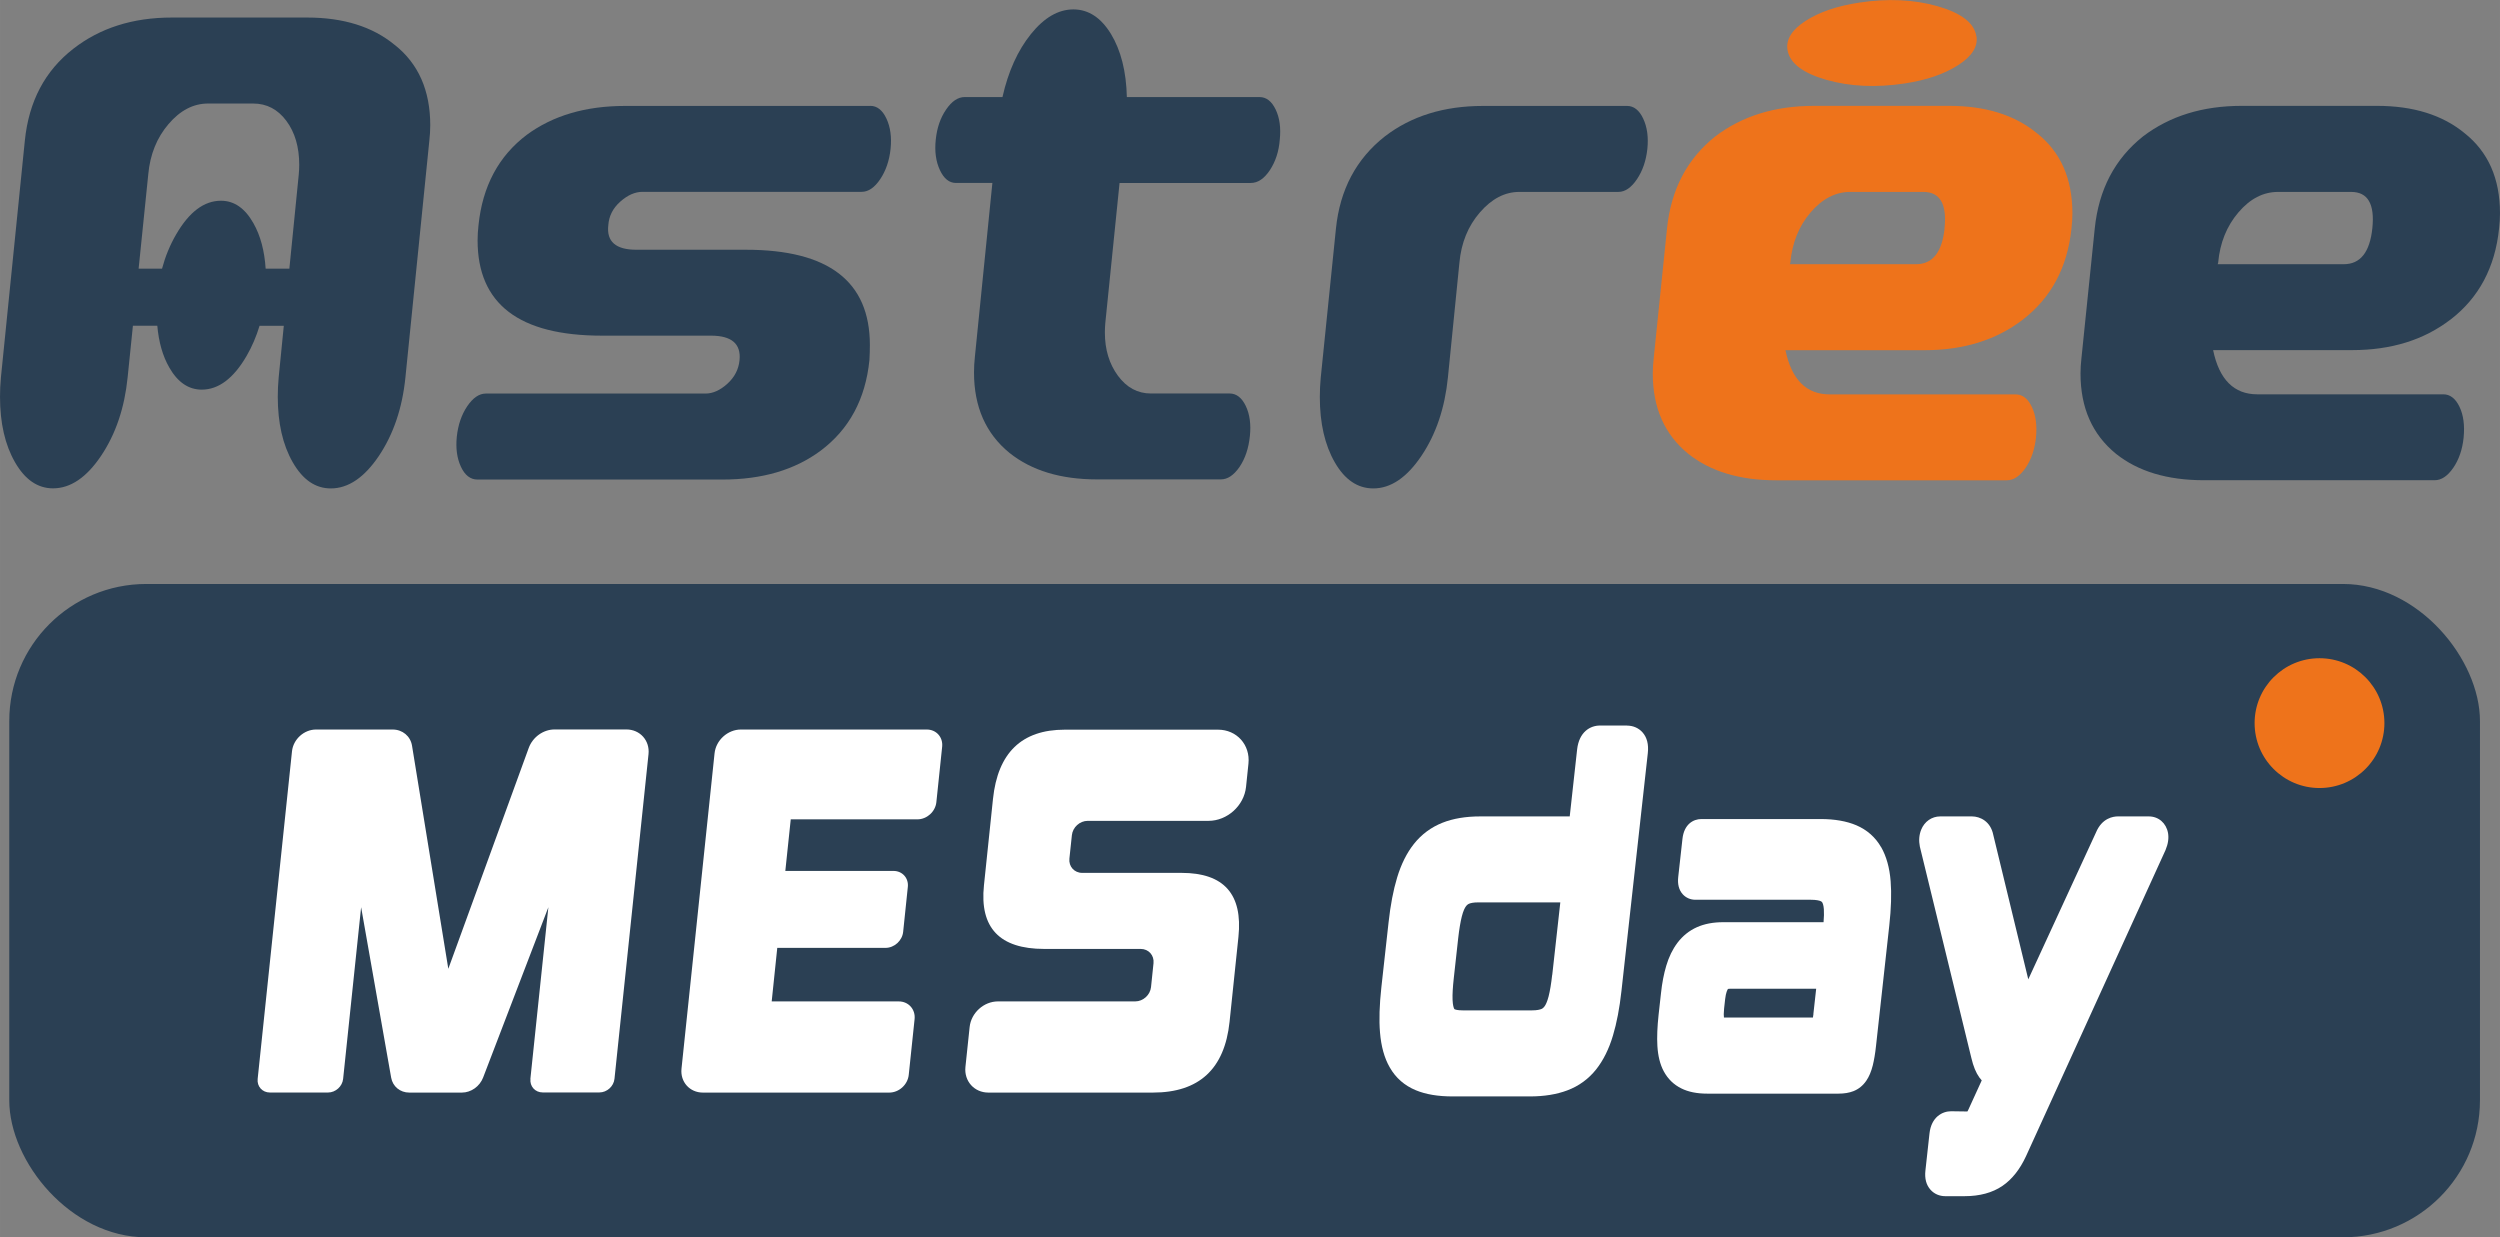
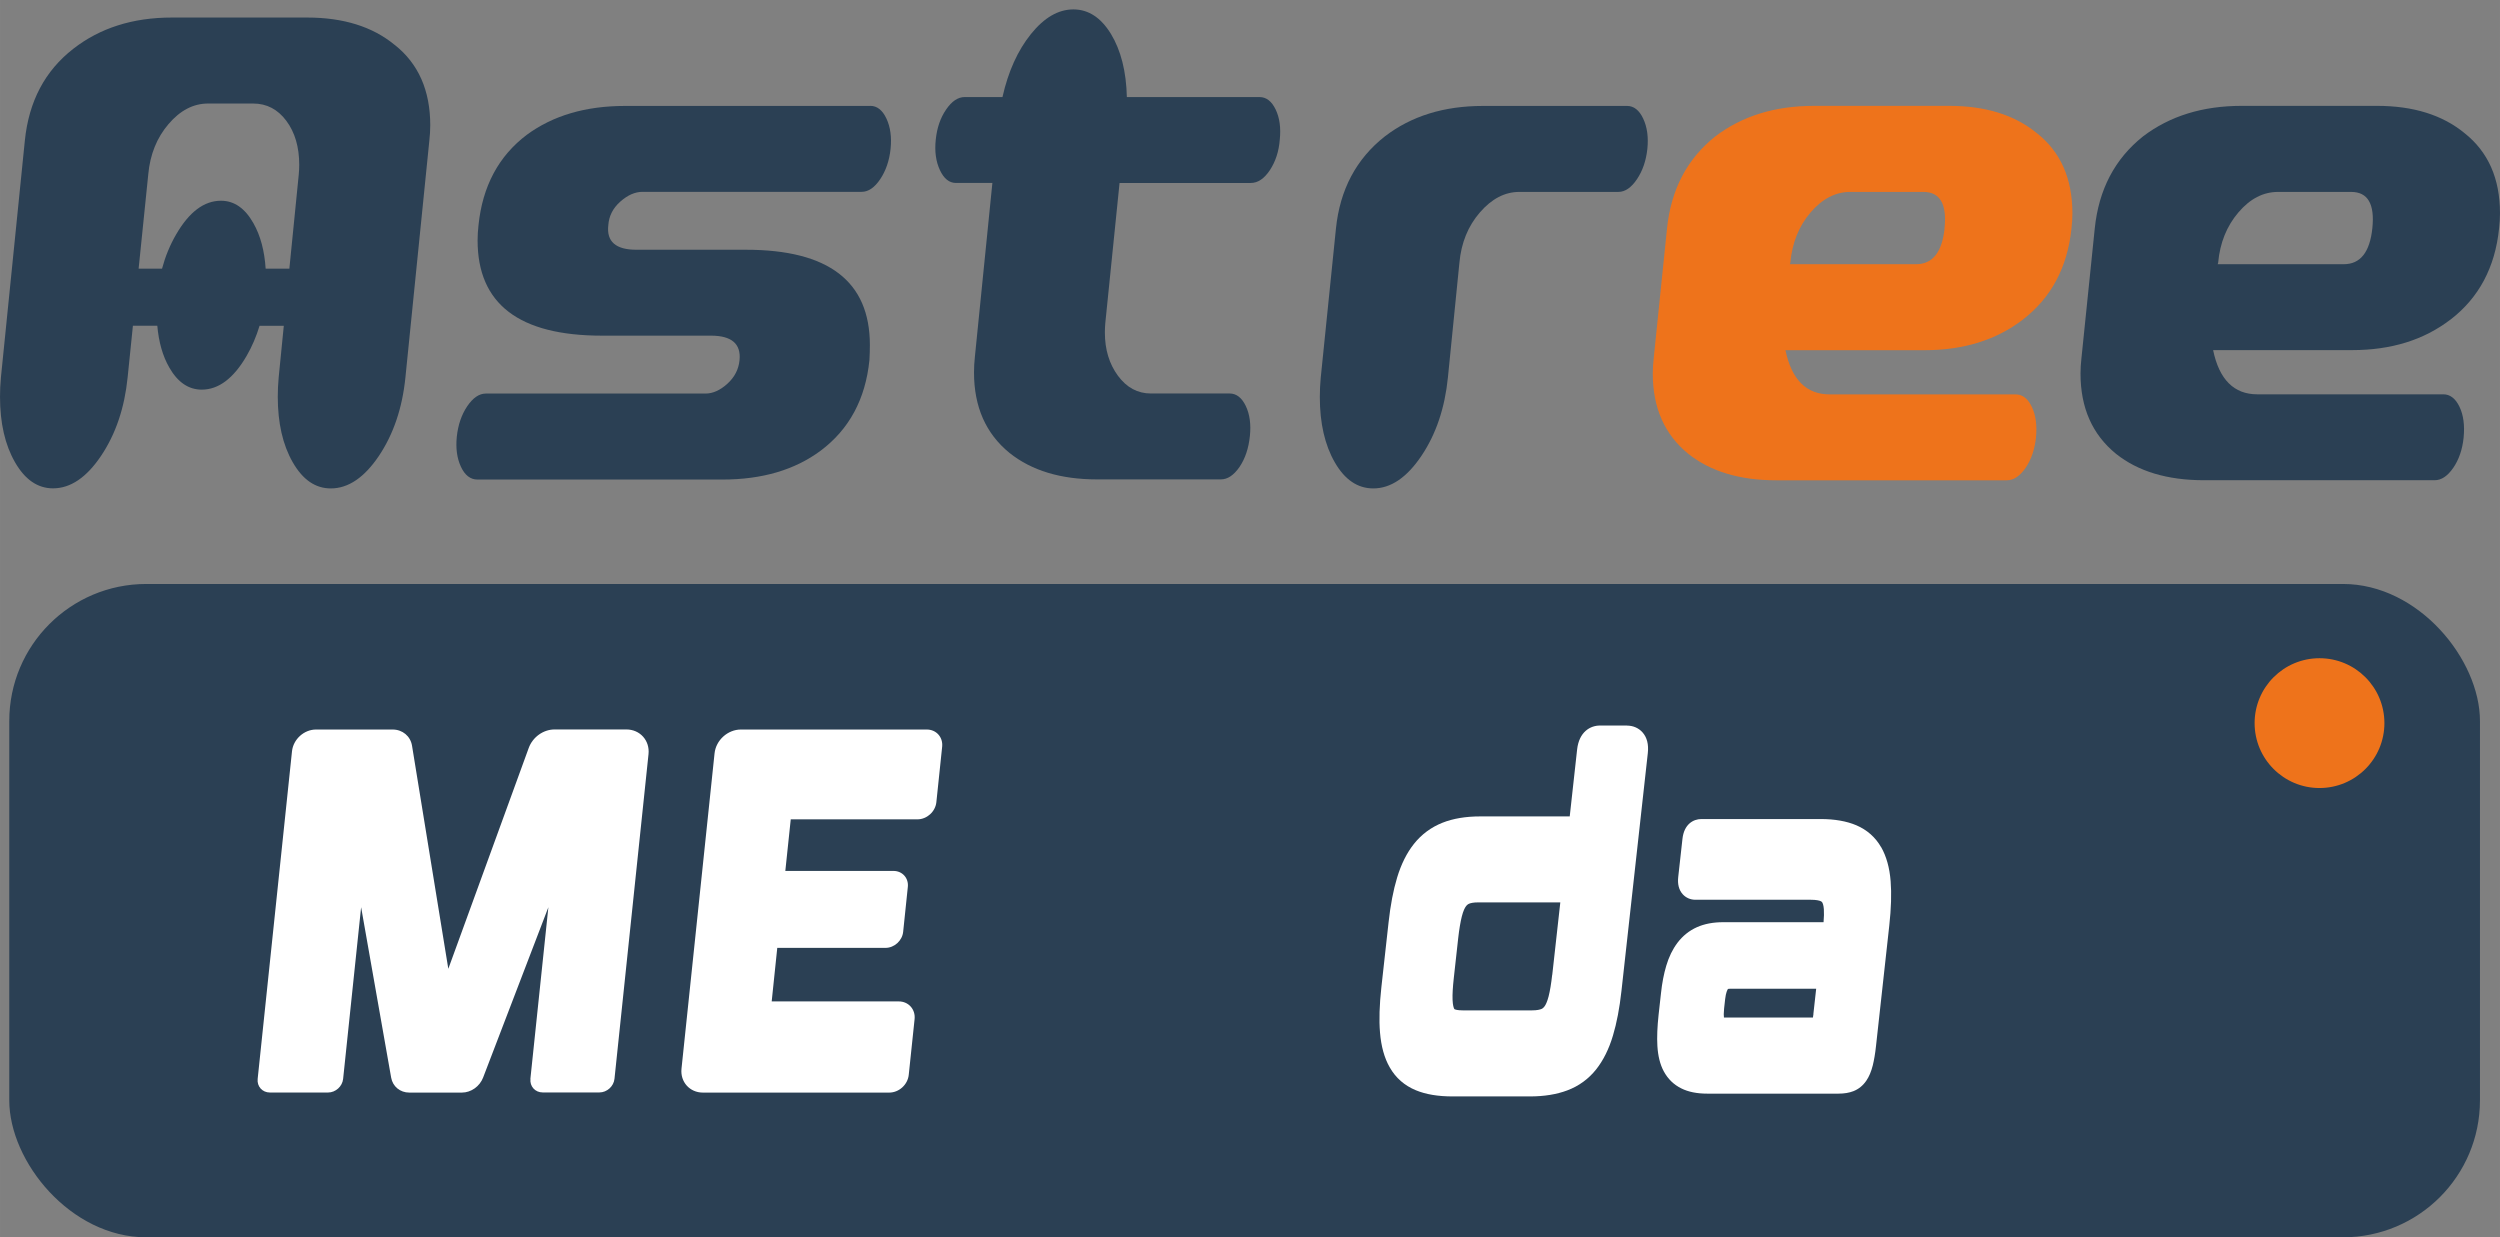
<svg xmlns="http://www.w3.org/2000/svg" id="Calque_1" data-name="Calque 1" width="117.13mm" height="57.97mm" viewBox="0 0 332.03 164.33">
  <rect x="0" y="0" width="332.03" height="164.33" fill="#808080" stroke="none" />
  <defs>
    <style>
      .cls-1 {
        fill: #2b4054;
      }

      .cls-1, .cls-2, .cls-3 {
        stroke-width: 0px;
      }

      .cls-2 {
        fill: #fff;
      }

      .cls-3 {
        fill: #ee731b;
      }
    </style>
  </defs>
  <g>
-     <path class="cls-3" d="M262.5,4.82c.21,1.37-.6,2.65-2.43,3.83-1.84,1.18-4.19,1.99-7.08,2.43-3.8.58-7.28.42-10.44-.48-3.16-.91-4.88-2.24-5.15-3.99-.21-1.37.58-2.65,2.38-3.82,1.8-1.17,4.17-1.99,7.13-2.44,3.8-.58,7.28-.42,10.44.48,3.16.91,4.87,2.24,5.14,4" />
    <path class="cls-1" d="M35.28,35.68c-.15-2.33-.67-4.35-1.62-6.03-1.12-1.99-2.56-2.99-4.31-2.99-2.25,0-4.23,1.49-5.96,4.48-.82,1.41-1.44,2.93-1.87,4.54h-3.11l1.28-12.52c.24-2.64,1.14-4.87,2.69-6.68,1.55-1.82,3.3-2.73,5.26-2.73h5.99c1.79,0,3.26.77,4.4,2.3,1.14,1.53,1.71,3.48,1.71,5.83,0,.43-.02.86-.06,1.28l-1.25,12.52h-3.16ZM52.41,5.96c-2.93-2.42-6.81-3.63-11.62-3.63h-17.98c-5.18,0-9.54,1.39-13.09,4.16-3.75,2.92-5.89,6.97-6.42,12.17L.12,50.13c-.08.85-.12,1.71-.12,2.56,0,3.49.66,6.39,1.99,8.7,1.32,2.31,3.01,3.47,5.05,3.47,2.32,0,4.45-1.44,6.39-4.33,1.94-2.89,3.11-6.36,3.52-10.42l.7-6.85h3.24c.19,2.16.71,4.02,1.59,5.55,1.12,1.96,2.56,2.94,4.31,2.94,2.24,0,4.23-1.5,5.96-4.48.73-1.26,1.29-2.59,1.72-4h3.22l-.68,6.85c-.08.85-.12,1.71-.12,2.57,0,3.49.66,6.4,1.99,8.71,1.33,2.32,3.01,3.47,5.05,3.47,2.32,0,4.45-1.44,6.39-4.32,1.93-2.88,3.11-6.35,3.52-10.4l3.18-31.48c.08-.71.12-1.39.12-2.03,0-4.62-1.57-8.18-4.71-10.67" />
    <path class="cls-1" d="M115.6,14.07h-32.6c-5.22,0-9.56,1.28-13.03,3.83-3.75,2.83-5.89,6.84-6.42,12.01-.08.71-.12,1.39-.12,2.02,0,8.43,5.5,12.65,16.51,12.65h14.49c2.73,0,4,1.08,3.79,3.25-.12,1.23-.66,2.27-1.62,3.14-.96.87-1.93,1.3-2.9,1.3h-29.17c-.9,0-1.72.57-2.48,1.69-.76,1.13-1.21,2.47-1.38,4.02-.16,1.55.02,2.89.55,4.02.53,1.13,1.26,1.69,2.2,1.69h32.54c5.26,0,9.6-1.28,13.03-3.83,3.79-2.84,5.95-6.84,6.48-12.02.04-.71.06-1.38.06-2.02,0-8.44-5.48-12.65-16.45-12.65h-14.56c-2.73,0-3.98-1.08-3.73-3.25.08-1.22.61-2.27,1.59-3.14.98-.87,1.96-1.3,2.94-1.3h29.11c.9,0,1.72-.56,2.48-1.69.75-1.13,1.21-2.47,1.37-4.02.16-1.55-.02-2.89-.55-4.02-.53-1.13-1.25-1.69-2.14-1.69" />
    <path class="cls-1" d="M167.28,12.89h-17.62c-.08-3.41-.79-6.2-2.11-8.38-1.33-2.17-2.99-3.26-4.99-3.26s-3.87,1.08-5.63,3.26c-1.75,2.17-3.02,4.96-3.79,8.38h-5.01c-.9,0-1.72.55-2.47,1.65-.76,1.1-1.22,2.44-1.38,4-.17,1.56.02,2.92.55,4.05.53,1.14,1.24,1.71,2.14,1.71h4.83l-2.32,23.05c-.08.71-.12,1.42-.12,2.13,0,4.55,1.57,8.11,4.71,10.67,2.94,2.35,6.81,3.52,11.62,3.52h16.45c.9,0,1.72-.55,2.48-1.65.75-1.1,1.21-2.47,1.38-4.11.16-1.56-.02-2.9-.55-4-.53-1.1-1.25-1.65-2.14-1.65h-10.46c-1.75,0-3.21-.78-4.37-2.35-1.16-1.57-1.74-3.49-1.74-5.76,0-.43.02-.85.06-1.28l1.89-18.57h17.43c.94,0,1.78-.57,2.54-1.71.75-1.14,1.19-2.49,1.31-4.05.16-1.56-.02-2.9-.55-4-.53-1.1-1.24-1.65-2.14-1.65" />
    <path class="cls-1" d="M216.09,14.07h-19.14c-5.18,0-9.52,1.35-13.03,4.05-3.79,2.98-5.96,7.06-6.49,12.24l-2.02,19.81c-.08.85-.12,1.7-.12,2.56,0,3.48.66,6.37,1.99,8.68,1.32,2.3,3.03,3.46,5.11,3.46,2.32,0,4.45-1.44,6.39-4.32,1.94-2.88,3.11-6.35,3.52-10.41l1.53-15.26c.24-2.63,1.15-4.86,2.72-6.67,1.57-1.81,3.31-2.72,5.23-2.72h13.15c.9,0,1.72-.56,2.48-1.69.76-1.13,1.21-2.47,1.38-4.02.16-1.55-.02-2.89-.55-4.02-.53-1.13-1.25-1.69-2.14-1.69" />
    <path class="cls-3" d="M258.27,30.29c-.33,3.2-1.59,4.8-3.79,4.8h-16.76l.06-.21c.24-2.63,1.14-4.86,2.69-6.67,1.55-1.81,3.31-2.72,5.26-2.72h9.72c2.2,0,3.14,1.6,2.81,4.8M270.51,17.68c-2.93-2.41-6.81-3.62-11.62-3.62h-17.98c-5.18,0-9.54,1.35-13.09,4.05-3.75,2.98-5.89,7.06-6.42,12.24l-1.77,17.25c-.08.71-.12,1.38-.12,2.02,0,4.54,1.57,8.09,4.71,10.65,2.94,2.34,6.83,3.52,11.68,3.52h30.64c.89,0,1.72-.55,2.48-1.65.75-1.1,1.21-2.44,1.38-4,.16-1.63-.02-3.01-.55-4.11-.53-1.1-1.24-1.65-2.14-1.65h-24.71c-3.1,0-5.05-1.96-5.87-5.87h18.47c5.18,0,9.52-1.35,13.03-4.04,3.79-2.91,5.95-6.95,6.49-12.13.08-.71.12-1.38.12-2.02,0-4.61-1.57-8.15-4.71-10.63" />
    <path class="cls-1" d="M294.54,35.09l.06-.21c.24-2.63,1.14-4.86,2.69-6.67,1.55-1.82,3.3-2.72,5.26-2.72h9.72c2.2,0,3.14,1.6,2.81,4.8-.33,3.2-1.59,4.8-3.79,4.8h-16.76ZM325.43,42.47c3.79-2.91,5.95-6.95,6.48-12.13.08-.71.12-1.38.12-2.02,0-4.61-1.57-8.15-4.71-10.64-2.93-2.41-6.81-3.62-11.62-3.62h-17.98c-5.18,0-9.54,1.35-13.09,4.05-3.75,2.98-5.89,7.06-6.42,12.24l-1.77,17.25c-.08.71-.12,1.38-.12,2.02,0,4.55,1.57,8.09,4.71,10.65,2.93,2.34,6.83,3.51,11.68,3.51h30.64c.9,0,1.72-.55,2.48-1.65.75-1.1,1.21-2.44,1.37-4,.16-1.63-.02-3.01-.55-4.11-.53-1.1-1.25-1.65-2.14-1.65h-24.71c-3.1,0-5.06-1.96-5.87-5.87h18.47c5.18,0,9.52-1.35,13.03-4.04" />
  </g>
  <g>
    <g>
      <rect class="cls-1" x="1.23" y="77.56" width="328.14" height="86.77" rx="18.19" ry="18.19" />
      <g>
        <g>
          <path class="cls-2" d="M70.44,143.29l2.39-22.8-8.67,22.63c-.45,1.17-1.6,1.99-2.82,1.99h-6.98c-1.22,0-2.2-.81-2.41-1.98l-3.99-22.64-2.39,22.8c-.1,1-1,1.81-2,1.81h-7.73c-1,0-1.73-.81-1.62-1.81l4.56-43.51c.17-1.6,1.6-2.89,3.19-2.89h10.18c1.31,0,2.36.88,2.57,2.14l4.82,29.64,10.68-29.33c.53-1.45,1.94-2.46,3.44-2.46h9.53c1.81,0,3.13,1.47,2.94,3.28l-4.52,43.12c-.1,1-1,1.81-2,1.81h-7.54c-1,0-1.73-.81-1.62-1.81Z" />
          <path class="cls-2" d="M90.51,141.94l4.39-41.88c.18-1.75,1.75-3.17,3.5-3.17h24.69c1.26,0,2.17,1.02,2.04,2.28l-.77,7.37c-.13,1.26-1.26,2.28-2.52,2.28h-16.82l-.72,6.85h14.37c1.17,0,2.03.95,1.9,2.13l-.62,5.96c-.12,1.17-1.17,2.13-2.35,2.13h-14.37l-.74,7.11h16.88c1.29,0,2.23,1.05,2.1,2.34l-.78,7.43c-.14,1.29-1.29,2.34-2.59,2.34h-24.75c-1.75,0-3.02-1.42-2.84-3.17Z" />
-           <path class="cls-2" d="M128.22,141.71l.56-5.31c.2-1.88,1.88-3.4,3.76-3.4h18.23c1.05,0,1.99-.85,2.1-1.9l.33-3.17c.11-1.05-.65-1.9-1.7-1.9h-12.82c-5.92,0-8.59-2.81-8-8.44l1.2-11.48c.64-6.13,3.82-9.2,9.53-9.2h20.36c2.49,0,4.3,2.02,4.04,4.51l-.32,3.09c-.26,2.49-2.49,4.51-4.99,4.51h-16.04c-1.05,0-1.99.85-2.1,1.9l-.33,3.11c-.11,1.05.65,1.9,1.7,1.9h13.2c5.62,0,8.14,2.83,7.55,8.5l-1.18,11.29c-.66,6.26-4.05,9.39-10.18,9.39h-21.85c-1.88,0-3.24-1.52-3.05-3.4Z" />
        </g>
        <g>
          <path class="cls-2" d="M216.09,96.36h-3.59c-1.3,0-2.78.84-3.04,3.19l-.98,8.88h-11.89c-1.92,0-3.6.28-5.01.84-1.51.6-2.78,1.54-3.79,2.81-.94,1.18-1.7,2.69-2.24,4.49-.5,1.65-.88,3.64-1.13,5.93l-.96,8.65c-.25,2.29-.32,4.3-.18,5.96.15,1.85.58,3.42,1.3,4.66.79,1.39,1.96,2.41,3.46,3.03,1.33.55,2.93.82,4.89.82h10.26c1.89,0,3.55-.27,4.96-.8,1.53-.57,2.82-1.51,3.84-2.79.94-1.19,1.7-2.7,2.23-4.49.5-1.66.88-3.65,1.13-5.93l3.5-31.58c.13-1.17-.11-2.1-.71-2.77-.51-.57-1.24-.89-2.04-.89ZM206.15,129.46c-.13,1.17-.29,2.15-.48,2.89-.19.72-.39,1.11-.53,1.3-.17.23-.32.32-.43.36-.2.08-.56.18-1.22.18h-9.24c-.65,0-.95-.1-1.04-.14-.04-.02-.05-.02-.09-.1-.05-.11-.17-.42-.2-1.15-.03-.73.03-1.7.16-2.88l.59-5.34c.13-1.15.29-2.11.48-2.87.19-.75.4-1.14.54-1.33.13-.18.27-.29.44-.36.19-.08.56-.17,1.18-.17h10.92l-1.07,9.62ZM212.2,136.92" />
          <path class="cls-2" d="M249.83,112.51c-.75-1.31-1.86-2.29-3.28-2.9-1.29-.55-2.89-.83-4.75-.83h-15.83c-1.08,0-2.31.69-2.52,2.64l-.56,5.05c-.11.96.09,1.73.59,2.29.43.48,1.03.74,1.69.74h15.32c.75,0,1.13.11,1.28.17.19.08.23.16.25.19.05.09.17.34.21.89.03.48.02,1.06-.04,1.73h-13.34c-1.32,0-2.48.22-3.47.66-1.03.46-1.9,1.16-2.59,2.07-.64.85-1.14,1.87-1.49,3.05-.32,1.07-.56,2.3-.7,3.64l-.32,2.88c-.17,1.58-.23,2.97-.16,4.14.08,1.33.36,2.47.85,3.37.54,1,1.32,1.77,2.34,2.27.92.46,2.07.69,3.42.69h17.45c.76,0,1.41-.11,1.98-.33.68-.27,1.26-.73,1.71-1.39.37-.54.65-1.21.86-2.04.17-.7.32-1.55.43-2.6l1.76-15.97c.25-2.26.31-4.24.18-5.89-.14-1.79-.57-3.31-1.26-4.52ZM240.85,134.66c-.02.2-.05.36-.07.48h-11.82c-.03-.21-.04-.57.02-1.18l.14-1.26c.1-.89.3-1.25.38-1.36,0,0,0,0,0,0,.02,0,.1-.02.25-.02h11.46l-.37,3.34Z" />
-           <path class="cls-2" d="M287.94,110.63c-.24-1.32-1.26-2.2-2.56-2.2h-4.1c-.61,0-2.11.21-2.91,2.14l-8.99,19.5-4.65-19.19c-.35-1.78-1.74-2.45-2.83-2.45h-4.21c-1.13,0-2.1.68-2.54,1.78-.27.68-.33,1.43-.17,2.23l6.84,28.07c.26,1.11.61,1.96,1.06,2.59.09.13.2.26.32.39l-1.8,3.94c-.06.14-.11.18-.11.19l-2.16-.03c-1.17,0-2.63.77-2.87,2.95l-.54,4.92c-.12,1.07.11,1.93.68,2.56.49.55,1.19.85,1.95.85h2.57c2.01,0,3.7-.46,5.02-1.36,1.28-.87,2.33-2.2,3.14-3.95l18.53-40.66c.35-.84.45-1.58.33-2.28Z" />
        </g>
      </g>
    </g>
    <circle class="cls-3" cx="308.06" cy="96.04" r="8.62" />
  </g>
</svg>